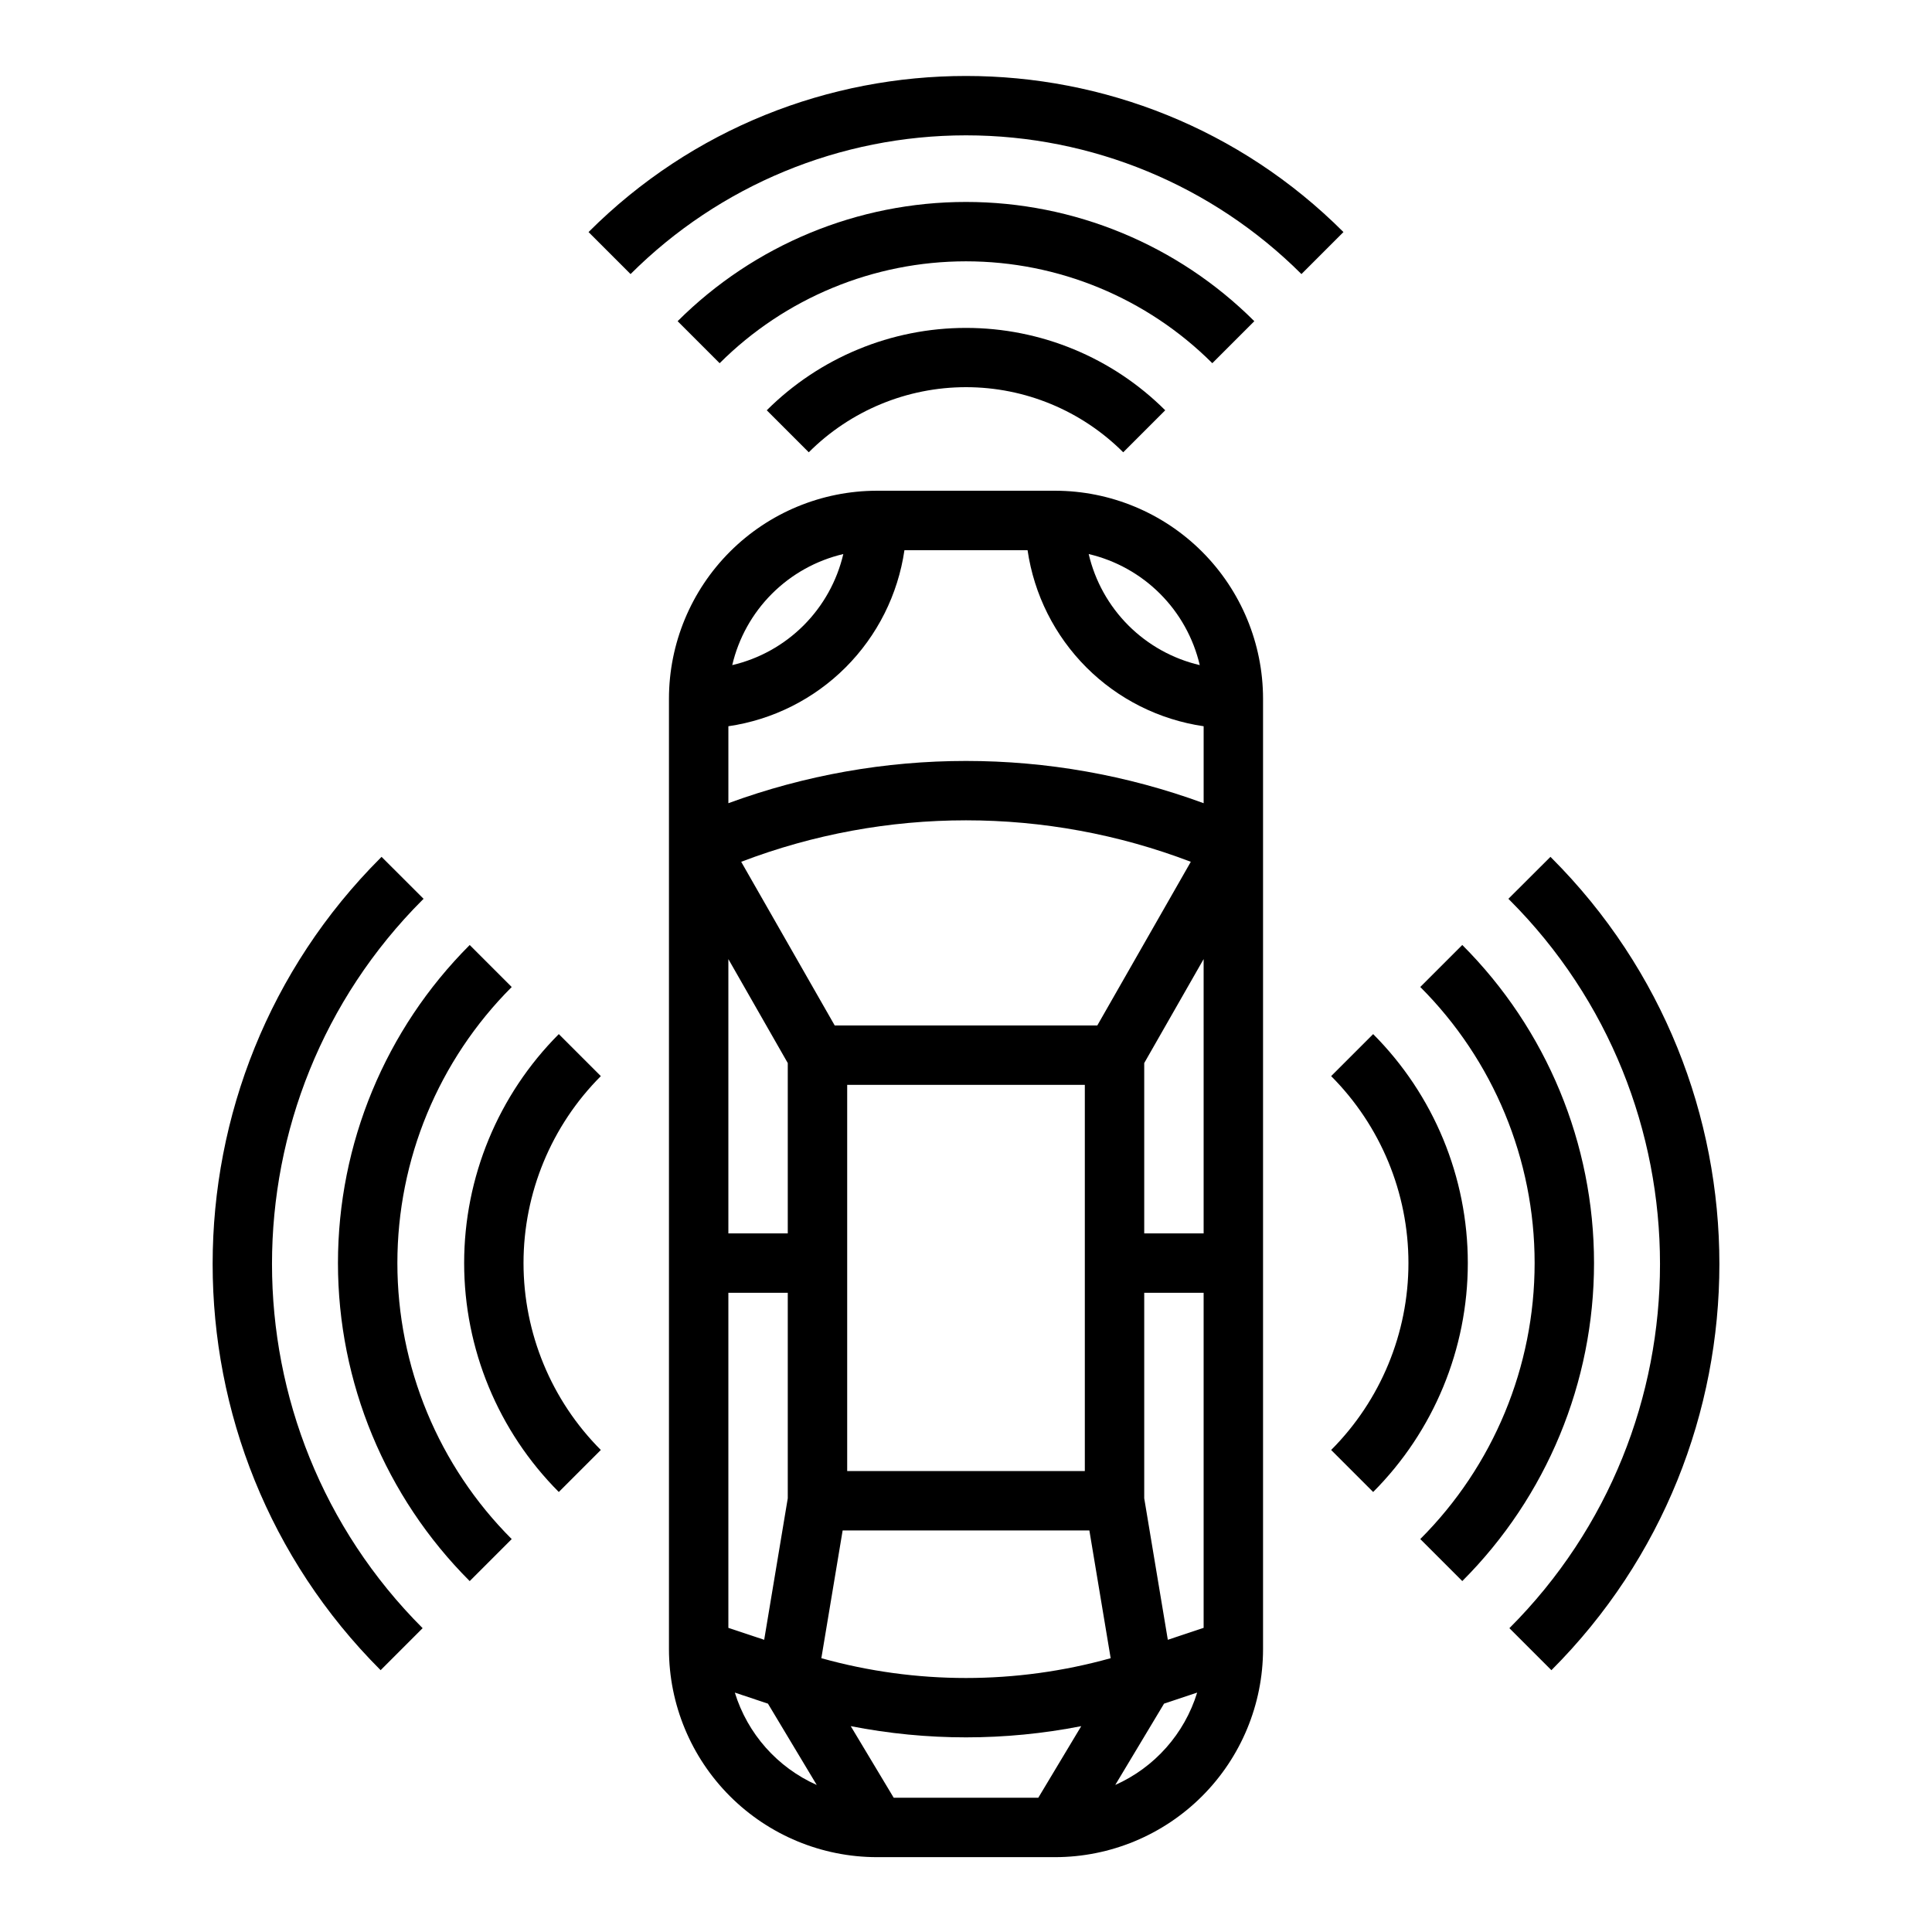
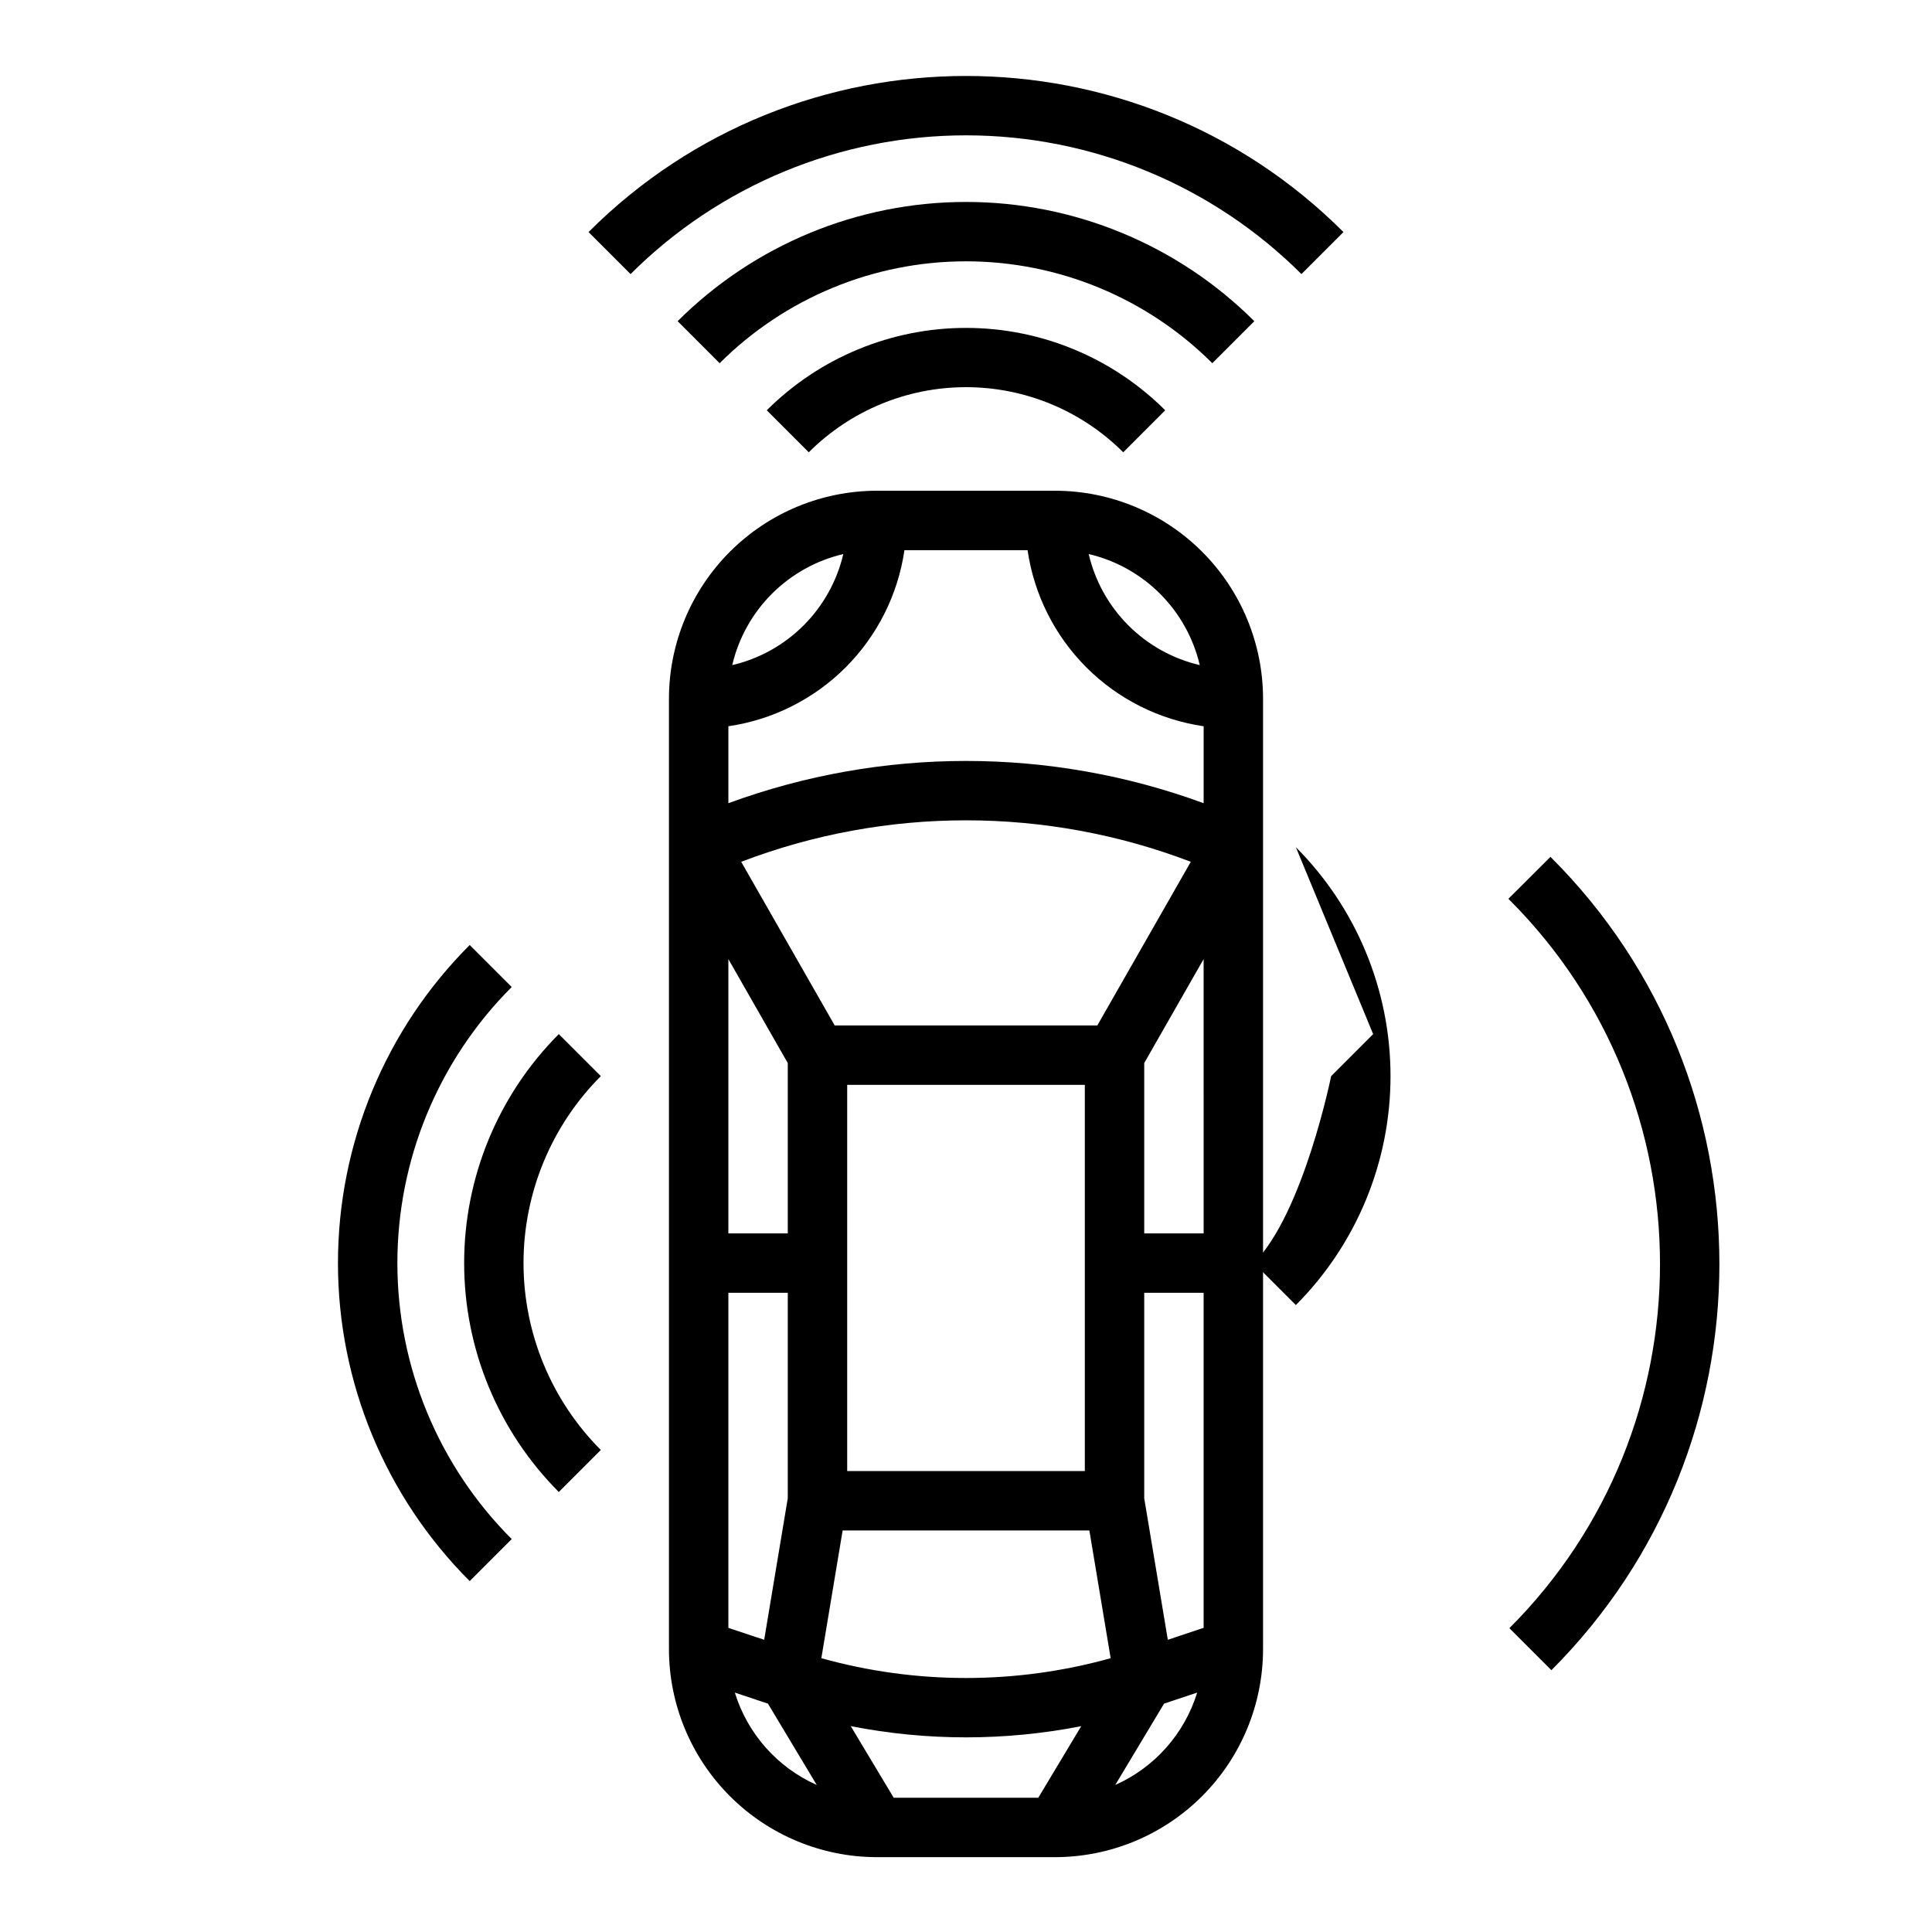
<svg xmlns="http://www.w3.org/2000/svg" fill="#000000" width="800px" height="800px" version="1.1" viewBox="144 144 512 512">
  <g>
    <path d="m478.72 329.15c-0.016-14.609-5.828-28.613-16.156-38.945-10.332-10.328-24.34-16.141-38.949-16.156h-47.23c-14.609 0.016-28.617 5.828-38.945 16.156-10.332 10.332-16.145 24.336-16.16 38.945v251.91c0.016 14.609 5.828 28.617 16.16 38.945 10.328 10.332 24.336 16.145 38.945 16.16h47.23c14.609-0.016 28.617-5.828 38.949-16.16 10.328-10.328 16.141-24.336 16.156-38.945zm-59.562 291.27h-38.316l-11.383-18.973c20.168 3.961 40.914 3.961 61.082 0zm-35.473-330.62h32.633-0.004c1.719 11.766 7.188 22.66 15.594 31.07 8.406 8.406 19.305 13.875 31.07 15.59v20.395c-40.66-14.93-85.297-14.93-125.95 0v-20.395c11.762-1.715 22.66-7.184 31.066-15.59 8.406-8.41 13.875-19.305 15.594-31.07zm47.805 141.7v102.34h-62.977v-102.34zm-64.18 118.08h65.383l5.644 33.859h-0.004c-25.074 6.996-51.59 6.996-76.668 0zm67.484-133.82h-69.586l-24.785-43.375c38.363-14.656 80.789-14.656 119.15 0zm-82.027 9.965v45.141h-15.742v-72.695zm-15.742 60.883h15.742v54.449l-6.25 37.504-9.492-3.16zm116.46 91.953-6.254-37.504v-54.449h15.742v88.789zm9.492-107.7h-15.746v-45.141l15.742-27.551zm-1.027-150.6c-7.164-1.676-13.711-5.32-18.914-10.52-5.199-5.203-8.844-11.754-10.52-18.914 7.16 1.68 13.711 5.324 18.91 10.523 5.199 5.199 8.844 11.75 10.523 18.91zm-94.465-29.434c-1.68 7.16-5.324 13.711-10.523 18.914-5.199 5.199-11.75 8.844-18.91 10.52 1.676-7.16 5.32-13.711 10.52-18.91 5.203-5.199 11.75-8.844 18.914-10.523zm-28.746 301.73 8.777 2.926 12.934 21.559v-0.004c-10.434-4.641-18.348-13.57-21.711-24.48zm100.81 24.484 12.934-21.559 8.777-2.926c-3.363 10.91-11.277 19.84-21.711 24.48z" />
    <path d="m347.2 252.73 11.133 11.133c11.051-11.051 26.039-17.258 41.668-17.258 15.625 0 30.613 6.207 41.664 17.258l11.133-11.133c-14.016-13.98-33-21.832-52.797-21.832s-38.785 7.852-52.801 21.832z" />
    <path d="m476.41 229.12c-20.281-20.238-47.766-31.602-76.414-31.602-28.652 0-56.133 11.363-76.418 31.602l11.133 11.133h0.004c17.324-17.289 40.805-27 65.281-27s47.953 9.711 65.281 27z" />
    <path d="m299.97 205.5 11.133 11.133c23.594-23.543 55.566-36.766 88.898-36.766s65.301 13.223 88.895 36.766l11.133-11.133c-55.16-55.156-144.9-55.156-200.06 0z" />
-     <path d="m531.52 394.43-11.133 11.133c19.402 19.398 30.305 45.715 30.305 73.152s-10.902 53.754-30.305 73.152l11.133 11.133c22.355-22.352 34.914-52.672 34.914-84.285s-12.559-61.934-34.914-84.285z" />
    <path d="m555.14 371.33-0.254-0.258-11.145 11.121 0.262 0.262c53.219 53.219 53.219 139.81 0 193.03l11.133 11.133c59.359-59.352 59.359-155.93 0.004-215.29z" />
    <path d="m279.61 405.57-11.133-11.133c-22.355 22.352-34.914 52.672-34.914 84.285s12.559 61.934 34.914 84.285l11.133-11.133c-19.402-19.398-30.301-45.715-30.301-73.152s10.898-53.754 30.301-73.152z" />
-     <path d="m256 382.45 0.254-0.254-11.137-11.121-0.25 0.25c-59.355 59.355-59.355 155.94 0 215.29l11.133-11.133c-53.223-53.219-53.223-139.81 0-193.04z" />
    <path d="m292.09 418.05c-16.062 16.105-25.086 37.926-25.086 60.672s9.023 44.566 25.086 60.672l11.133-11.133h0.004c-13.121-13.148-20.488-30.965-20.488-49.539s7.367-36.391 20.488-49.539z" />
-     <path d="m507.9 418.05-11.133 11.133c13.117 13.148 20.484 30.965 20.484 49.539s-7.367 36.391-20.484 49.539l11.133 11.133c16.066-16.105 25.086-37.926 25.086-60.672s-9.02-44.566-25.086-60.672z" />
+     <path d="m507.9 418.05-11.133 11.133s-7.367 36.391-20.484 49.539l11.133 11.133c16.066-16.105 25.086-37.926 25.086-60.672s-9.02-44.566-25.086-60.672z" />
  </g>
</svg>